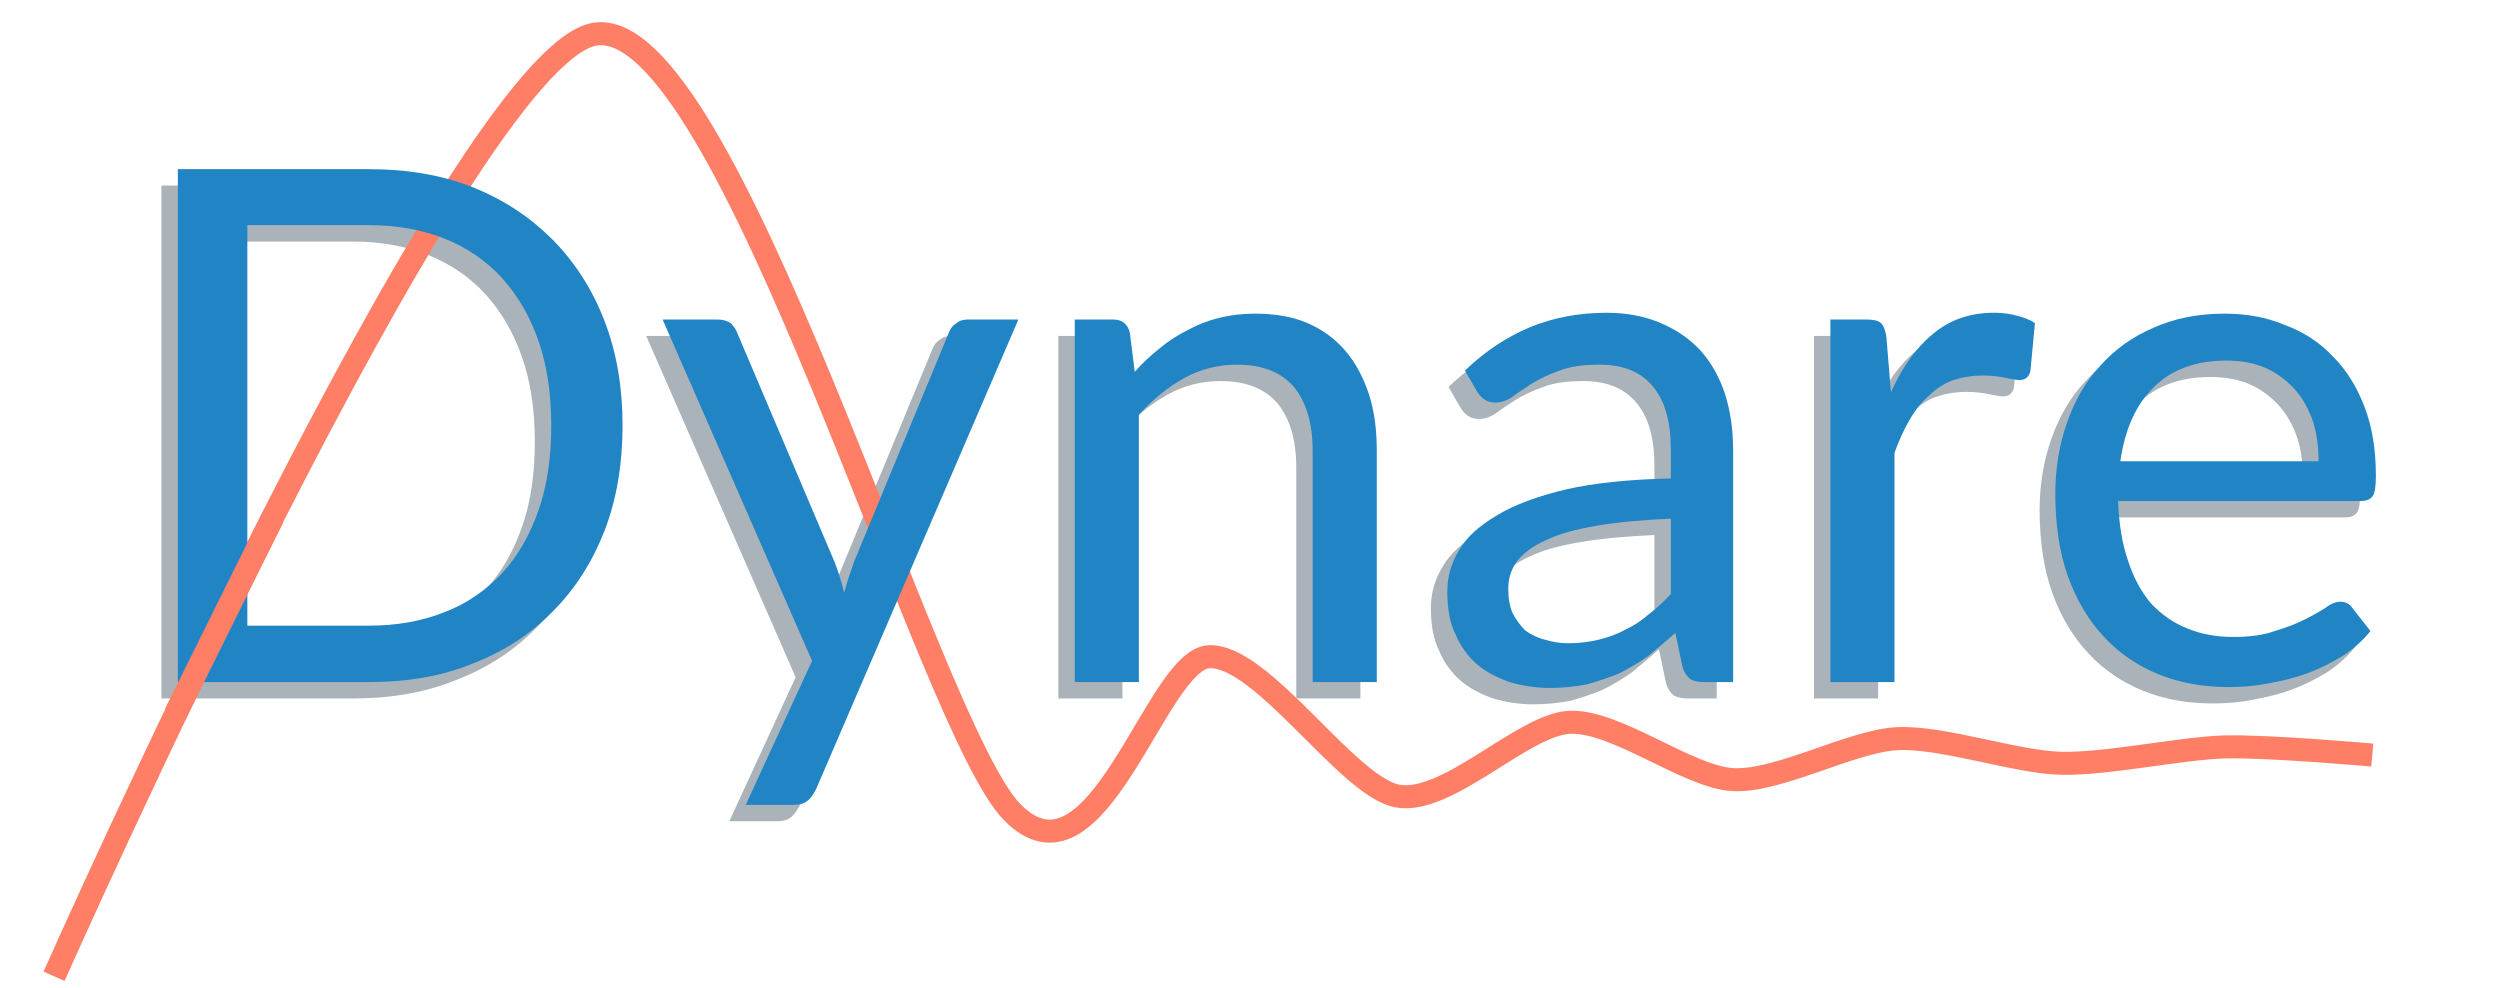
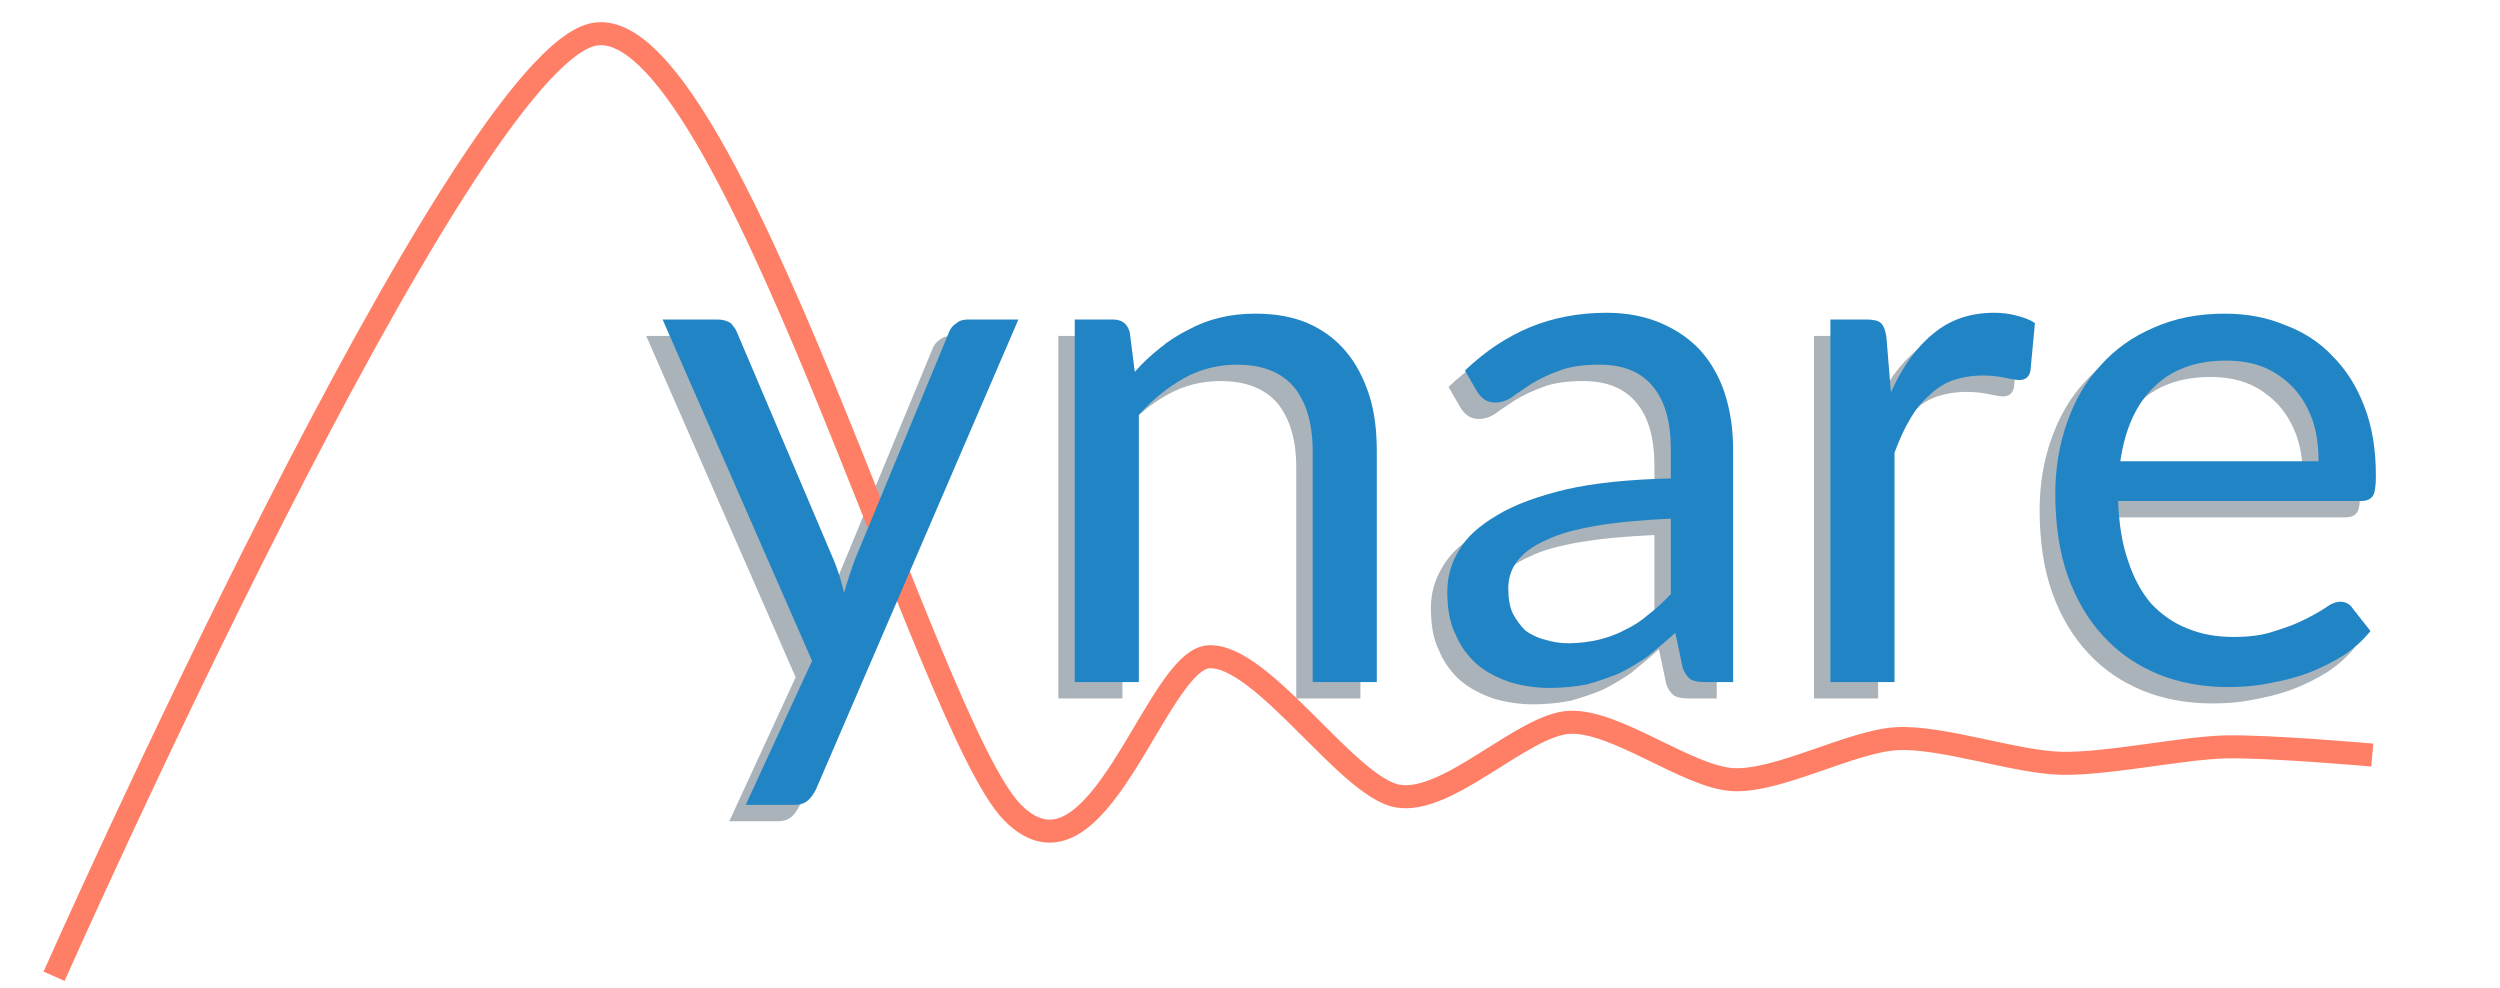
<svg xmlns="http://www.w3.org/2000/svg" xmlns:xlink="http://www.w3.org/1999/xlink" width="86.514pt" height="34.182pt" viewBox="0 0 86.514 34.182" version="1.1">
  <defs>
    <g>
      <symbol overflow="visible" id="glyph0-0">
        <path style="stroke:none;" d="M 3.094 -14.141 L 3.688 -13.203 C 3.781 -13.016 3.922 -12.922 4.141 -12.922 C 4.219 -12.922 4.344 -12.953 4.453 -13.031 C 4.562 -13.109 4.703 -13.203 4.875 -13.281 C 5.031 -13.375 5.234 -13.453 5.469 -13.531 C 5.703 -13.609 5.984 -13.641 6.312 -13.641 C 6.797 -13.641 7.172 -13.516 7.484 -13.266 C 7.781 -13.016 7.938 -12.688 7.938 -12.266 C 7.938 -11.938 7.875 -11.641 7.734 -11.406 C 7.594 -11.172 7.438 -10.953 7.234 -10.766 C 7.031 -10.578 6.828 -10.391 6.594 -10.234 C 6.375 -10.078 6.172 -9.906 5.969 -9.719 C 5.797 -9.547 5.656 -9.344 5.531 -9.141 C 5.422 -8.922 5.391 -8.688 5.422 -8.406 L 5.578 -6.953 L 7.094 -6.953 L 7.297 -8.25 C 7.328 -8.438 7.422 -8.609 7.562 -8.766 C 7.703 -8.922 7.875 -9.062 8.078 -9.234 C 8.281 -9.391 8.484 -9.547 8.703 -9.734 C 8.938 -9.906 9.141 -10.125 9.312 -10.359 C 9.516 -10.609 9.672 -10.891 9.781 -11.219 C 9.906 -11.562 9.969 -11.938 9.969 -12.406 C 9.969 -12.859 9.891 -13.281 9.719 -13.656 C 9.547 -14.031 9.312 -14.359 9.016 -14.625 C 8.703 -14.875 8.344 -15.094 7.938 -15.234 C 7.5 -15.375 7.031 -15.453 6.5 -15.453 C 6.125 -15.453 5.781 -15.406 5.453 -15.344 C 5.125 -15.281 4.812 -15.172 4.531 -15.062 C 4.25 -14.938 3.984 -14.812 3.766 -14.641 C 3.516 -14.484 3.312 -14.328 3.094 -14.141 Z M 4.906 -3.625 C 4.906 -3.234 5.031 -2.906 5.297 -2.656 C 5.547 -2.375 5.875 -2.25 6.266 -2.25 C 6.453 -2.25 6.625 -2.297 6.797 -2.359 C 6.953 -2.422 7.094 -2.531 7.219 -2.656 C 7.328 -2.781 7.438 -2.922 7.516 -3.078 C 7.578 -3.25 7.609 -3.438 7.609 -3.625 C 7.609 -3.797 7.578 -3.984 7.516 -4.156 C 7.438 -4.328 7.328 -4.469 7.219 -4.594 C 7.094 -4.719 6.953 -4.812 6.797 -4.875 C 6.625 -4.953 6.453 -5 6.266 -5 C 5.875 -5 5.547 -4.859 5.297 -4.594 C 5.031 -4.344 4.906 -4 4.906 -3.625 Z M 0.562 -17.75 L 0.562 0 L 12.625 0 L 12.625 -17.75 Z M 1.172 -0.672 L 1.172 -17.078 L 11.922 -17.078 L 11.922 -0.672 Z M 1.172 -0.672 " />
      </symbol>
      <symbol overflow="visible" id="glyph0-1">
-         <path style="stroke:none;" d="M 17.656 -8.875 C 17.656 -10.203 17.453 -11.406 17.031 -12.5 C 16.609 -13.594 16.016 -14.516 15.234 -15.312 C 14.469 -16.078 13.562 -16.688 12.469 -17.125 C 11.406 -17.547 10.203 -17.75 8.891 -17.75 L 2.266 -17.75 L 2.266 0 L 8.891 0 C 10.203 0 11.406 -0.203 12.469 -0.641 C 13.562 -1.062 14.469 -1.656 15.234 -2.438 C 16.016 -3.219 16.609 -4.156 17.031 -5.234 C 17.453 -6.328 17.656 -7.547 17.656 -8.875 Z M 15.188 -8.875 C 15.188 -7.781 15.047 -6.797 14.75 -5.953 C 14.453 -5.094 14.031 -4.359 13.484 -3.766 C 12.938 -3.188 12.281 -2.719 11.5 -2.422 C 10.719 -2.109 9.844 -1.953 8.891 -1.953 L 4.672 -1.953 L 4.672 -15.812 L 8.891 -15.812 C 9.844 -15.812 10.719 -15.656 11.5 -15.344 C 12.281 -15.031 12.938 -14.578 13.484 -13.984 C 14.031 -13.375 14.453 -12.656 14.75 -11.797 C 15.047 -10.938 15.188 -9.969 15.188 -8.875 Z M 15.188 -8.875 " />
-       </symbol>
+         </symbol>
      <symbol overflow="visible" id="glyph0-2">
        <path style="stroke:none;" d="M 12.578 -12.547 L 10.828 -12.547 C 10.688 -12.547 10.547 -12.516 10.438 -12.422 C 10.312 -12.344 10.219 -12.234 10.172 -12.094 L 6.906 -4.203 C 6.781 -3.859 6.656 -3.484 6.547 -3.094 C 6.453 -3.484 6.344 -3.844 6.203 -4.188 L 2.844 -12.094 C 2.812 -12.203 2.719 -12.312 2.625 -12.422 C 2.5 -12.5 2.359 -12.547 2.172 -12.547 L 0.266 -12.547 L 5.438 -0.734 L 3.141 4.25 L 4.781 4.25 C 5.016 4.25 5.172 4.203 5.297 4.094 C 5.406 4 5.5 3.859 5.578 3.703 Z M 12.578 -12.547 " />
      </symbol>
      <symbol overflow="visible" id="glyph0-3">
        <path style="stroke:none;" d="M 3.828 -10.734 L 3.656 -12.094 C 3.578 -12.406 3.375 -12.547 3.078 -12.547 L 1.75 -12.547 L 1.75 0 L 3.969 0 L 3.969 -9.25 C 4.453 -9.781 4.969 -10.203 5.531 -10.516 C 6.094 -10.828 6.703 -10.984 7.359 -10.984 C 8.234 -10.984 8.891 -10.734 9.344 -10.203 C 9.766 -9.672 9.984 -8.953 9.984 -7.984 L 9.984 0 L 12.203 0 L 12.203 -7.984 C 12.203 -8.703 12.125 -9.359 11.938 -9.938 C 11.75 -10.516 11.484 -11.031 11.125 -11.453 C 10.781 -11.859 10.344 -12.188 9.812 -12.422 C 9.297 -12.641 8.688 -12.75 8 -12.75 C 7.562 -12.75 7.141 -12.703 6.766 -12.609 C 6.375 -12.516 6.016 -12.375 5.672 -12.188 C 5.328 -12.016 5 -11.812 4.703 -11.562 C 4.391 -11.312 4.094 -11.047 3.828 -10.734 Z M 3.828 -10.734 " />
      </symbol>
      <symbol overflow="visible" id="glyph0-4">
        <path style="stroke:none;" d="M 8.547 -5.656 L 8.547 -3.047 C 8.297 -2.781 8.047 -2.547 7.781 -2.344 C 7.531 -2.125 7.266 -1.953 6.969 -1.812 C 6.688 -1.656 6.375 -1.547 6.062 -1.469 C 5.734 -1.391 5.375 -1.344 5 -1.344 C 4.703 -1.344 4.438 -1.391 4.188 -1.469 C 3.922 -1.531 3.719 -1.641 3.516 -1.781 C 3.344 -1.953 3.203 -2.141 3.078 -2.375 C 2.969 -2.609 2.922 -2.906 2.922 -3.234 C 2.922 -3.578 3.016 -3.891 3.219 -4.172 C 3.438 -4.453 3.75 -4.703 4.219 -4.906 C 4.656 -5.125 5.234 -5.281 5.953 -5.406 C 6.672 -5.531 7.531 -5.609 8.547 -5.656 Z M 1.422 -10.781 L 1.828 -10.078 C 1.891 -9.969 1.984 -9.859 2.094 -9.781 C 2.203 -9.703 2.328 -9.672 2.484 -9.672 C 2.656 -9.672 2.859 -9.734 3.047 -9.859 C 3.25 -10.016 3.484 -10.156 3.734 -10.328 C 4.016 -10.5 4.344 -10.656 4.703 -10.781 C 5.062 -10.922 5.531 -10.984 6.078 -10.984 C 6.875 -10.984 7.5 -10.75 7.922 -10.234 C 8.344 -9.734 8.547 -9.016 8.547 -8.031 L 8.547 -7.047 C 7.125 -7.016 5.906 -6.891 4.938 -6.672 C 3.953 -6.438 3.141 -6.141 2.547 -5.781 C 1.938 -5.422 1.484 -5.031 1.219 -4.562 C 0.938 -4.109 0.812 -3.625 0.812 -3.141 C 0.812 -2.562 0.891 -2.062 1.094 -1.656 C 1.266 -1.234 1.531 -0.891 1.828 -0.625 C 2.156 -0.344 2.531 -0.156 2.969 0 C 3.391 0.125 3.859 0.203 4.344 0.203 C 4.812 0.203 5.25 0.156 5.656 0.078 C 6.031 -0.031 6.406 -0.156 6.75 -0.297 C 7.094 -0.469 7.438 -0.672 7.75 -0.891 C 8.047 -1.141 8.375 -1.406 8.703 -1.703 L 8.953 -0.516 C 9.016 -0.312 9.125 -0.172 9.234 -0.094 C 9.344 -0.031 9.516 0 9.734 0 L 10.703 0 L 10.703 -8.031 C 10.703 -8.734 10.609 -9.375 10.422 -9.969 C 10.234 -10.547 9.953 -11.047 9.578 -11.469 C 9.203 -11.875 8.75 -12.188 8.203 -12.422 C 7.656 -12.656 7.031 -12.781 6.328 -12.781 C 5.359 -12.781 4.469 -12.609 3.672 -12.281 C 2.859 -11.938 2.125 -11.453 1.422 -10.781 Z M 1.422 -10.781 " />
      </symbol>
      <symbol overflow="visible" id="glyph0-5">
        <path style="stroke:none;" d="M 3.844 -10.031 L 3.688 -11.938 C 3.656 -12.172 3.594 -12.328 3.5 -12.422 C 3.422 -12.5 3.25 -12.547 3.016 -12.547 L 1.75 -12.547 L 1.75 0 L 3.969 0 L 3.969 -7.938 C 4.125 -8.359 4.297 -8.75 4.484 -9.062 C 4.688 -9.422 4.906 -9.688 5.156 -9.906 C 5.391 -10.141 5.672 -10.328 5.969 -10.438 C 6.297 -10.547 6.641 -10.609 7.031 -10.609 C 7.328 -10.609 7.578 -10.578 7.797 -10.531 C 8.016 -10.484 8.188 -10.453 8.297 -10.453 C 8.5 -10.453 8.625 -10.562 8.672 -10.766 L 8.828 -12.422 C 8.656 -12.547 8.422 -12.625 8.172 -12.688 C 7.938 -12.75 7.688 -12.781 7.422 -12.781 C 6.594 -12.781 5.891 -12.547 5.297 -12.047 C 4.719 -11.578 4.234 -10.891 3.844 -10.031 Z M 3.844 -10.031 " />
      </symbol>
      <symbol overflow="visible" id="glyph0-6">
        <path style="stroke:none;" d="M 10.141 -7.641 L 3.281 -7.641 C 3.438 -8.734 3.812 -9.594 4.438 -10.203 C 5.047 -10.812 5.891 -11.125 6.938 -11.125 C 7.453 -11.125 7.891 -11.047 8.297 -10.875 C 8.688 -10.703 9.016 -10.453 9.297 -10.156 C 9.578 -9.844 9.781 -9.484 9.938 -9.047 C 10.078 -8.625 10.141 -8.156 10.141 -7.641 Z M 11.938 -1.766 L 11.312 -2.562 C 11.219 -2.703 11.078 -2.781 10.891 -2.781 C 10.75 -2.781 10.578 -2.719 10.391 -2.578 C 10.203 -2.453 9.953 -2.312 9.672 -2.172 C 9.375 -2.016 9.031 -1.891 8.625 -1.766 C 8.234 -1.625 7.75 -1.562 7.203 -1.562 C 6.609 -1.562 6.078 -1.656 5.594 -1.859 C 5.109 -2.047 4.703 -2.344 4.344 -2.719 C 4 -3.125 3.734 -3.625 3.547 -4.203 C 3.344 -4.781 3.234 -5.484 3.203 -6.266 L 11.594 -6.266 C 11.812 -6.266 11.938 -6.328 12.016 -6.438 C 12.094 -6.547 12.125 -6.797 12.125 -7.141 C 12.125 -8.031 12 -8.828 11.734 -9.516 C 11.469 -10.219 11.109 -10.797 10.625 -11.281 C 10.172 -11.766 9.609 -12.125 8.969 -12.359 C 8.344 -12.625 7.641 -12.75 6.891 -12.75 C 5.984 -12.75 5.172 -12.594 4.438 -12.266 C 3.703 -11.953 3.094 -11.516 2.594 -10.953 C 2.078 -10.406 1.703 -9.734 1.438 -8.984 C 1.172 -8.234 1.031 -7.406 1.031 -6.531 C 1.031 -5.453 1.172 -4.484 1.469 -3.656 C 1.766 -2.828 2.188 -2.125 2.719 -1.562 C 3.25 -0.984 3.891 -0.562 4.609 -0.266 C 5.359 0.031 6.141 0.172 7.016 0.172 C 7.469 0.172 7.938 0.141 8.391 0.047 C 8.844 -0.031 9.297 -0.141 9.734 -0.297 C 10.156 -0.453 10.562 -0.656 10.953 -0.891 C 11.344 -1.141 11.656 -1.422 11.938 -1.766 Z M 11.938 -1.766 " />
      </symbol>
    </g>
    <clipPath id="clip1">
      <path d="M 0 6 L 21 6 L 21 34.184 L 0 34.184 Z M 0 6 " />
    </clipPath>
  </defs>
  <g id="surface1">
    <g style="fill:rgb(67.059%,70.197%,72.942%);fill-opacity:1;">
      <use xlink:href="#glyph0-1" x="3.32" y="24.171" />
    </g>
    <g style="fill:rgb(67.059%,70.197%,72.942%);fill-opacity:1;">
      <use xlink:href="#glyph0-2" x="22.096" y="24.171" />
      <use xlink:href="#glyph0-3" x="34.874" y="24.171" />
      <use xlink:href="#glyph0-4" x="48.705" y="24.171" />
      <use xlink:href="#glyph0-5" x="61.024" y="24.171" />
    </g>
    <g style="fill:rgb(67.059%,70.197%,72.942%);fill-opacity:1;">
      <use xlink:href="#glyph0-6" x="69.551" y="24.171" />
    </g>
    <path style="fill:none;stroke-width:0.797;stroke-linecap:butt;stroke-linejoin:miter;stroke:rgb(100%,49.805%,39.999%);stroke-opacity:1;stroke-miterlimit:10;" d="M -13.323 -17.01 C -13.323 -17.01 0.783 14.802 5.384 15.591 C 9.986 16.377 16.892 -8.35 19.841 -11.338 C 22.794 -14.327 24.798 -6.03 26.646 -5.952 C 28.494 -5.873 31.435 -10.455 33.165 -10.772 C 34.896 -11.088 37.505 -8.299 39.118 -8.221 C 40.732 -8.143 43.216 -10.127 44.786 -10.205 C 46.361 -10.284 48.884 -8.866 50.458 -8.787 C 52.029 -8.709 54.552 -9.6 56.126 -9.639 C 57.701 -9.678 60.302 -9.112 61.794 -9.073 C 63.29 -9.034 66.9 -9.354 66.9 -9.354 " transform="matrix(1,0,0,-1,15.194,16.775)" />
    <g style="fill:rgb(12.941%,52.158%,77.254%);fill-opacity:1;">
      <use xlink:href="#glyph0-1" x="3.888" y="23.604" />
    </g>
    <g style="fill:rgb(12.941%,52.158%,77.254%);fill-opacity:1;">
      <use xlink:href="#glyph0-2" x="22.664" y="23.604" />
      <use xlink:href="#glyph0-3" x="35.442" y="23.604" />
      <use xlink:href="#glyph0-4" x="49.273" y="23.604" />
      <use xlink:href="#glyph0-5" x="61.592" y="23.604" />
    </g>
    <g style="fill:rgb(12.941%,52.158%,77.254%);fill-opacity:1;">
      <use xlink:href="#glyph0-6" x="70.094" y="23.604" />
    </g>
    <g clip-path="url(#clip1)" clip-rule="nonzero">
-       <path style="fill:none;stroke-width:0.797;stroke-linecap:butt;stroke-linejoin:miter;stroke:rgb(100%,49.805%,39.999%);stroke-opacity:1;stroke-miterlimit:10;" d="M -9.128 -7.936 C -9.128 -7.936 -5.753 -1.135 -5.753 -1.135 " transform="matrix(1,0,0,-1,15.194,16.775)" />
-     </g>
+       </g>
  </g>
</svg>